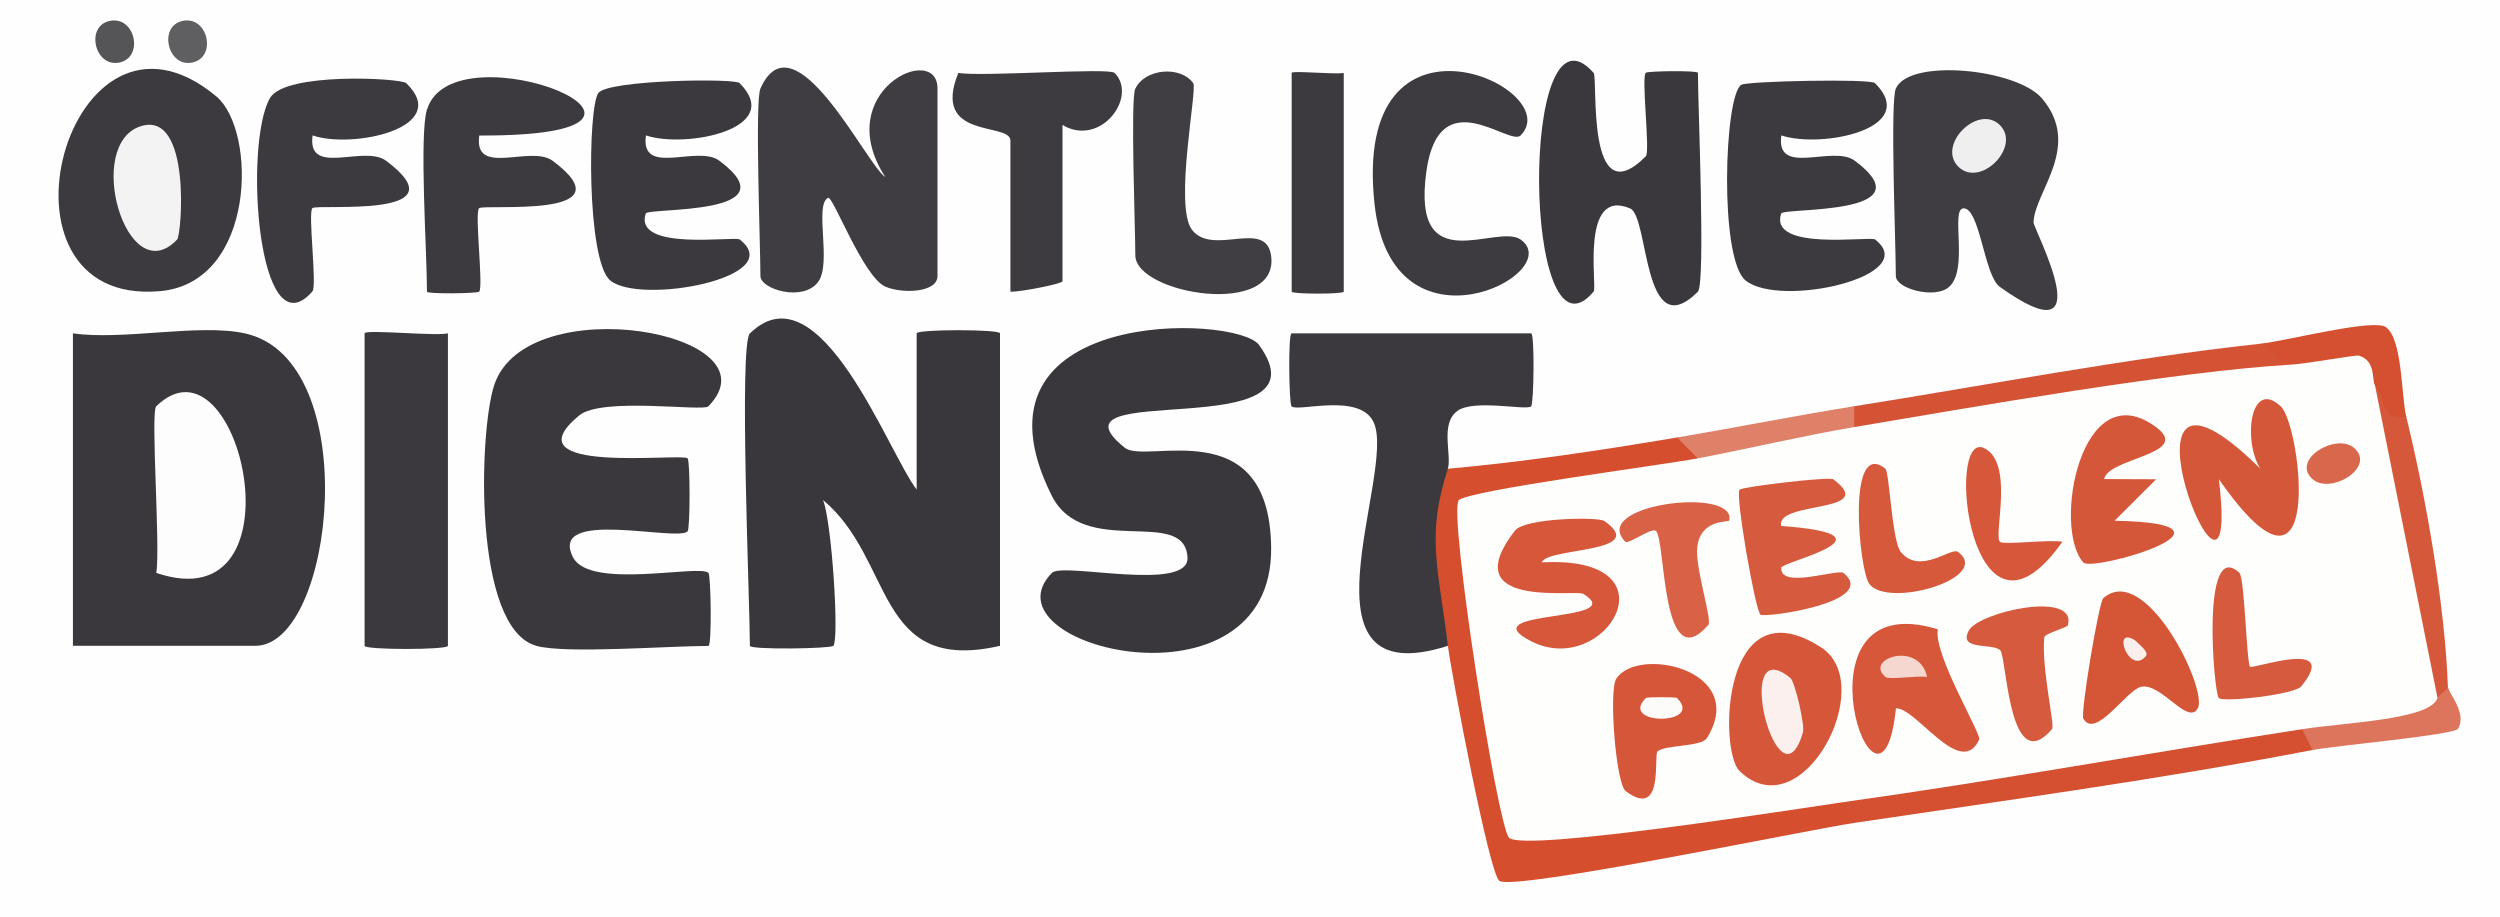
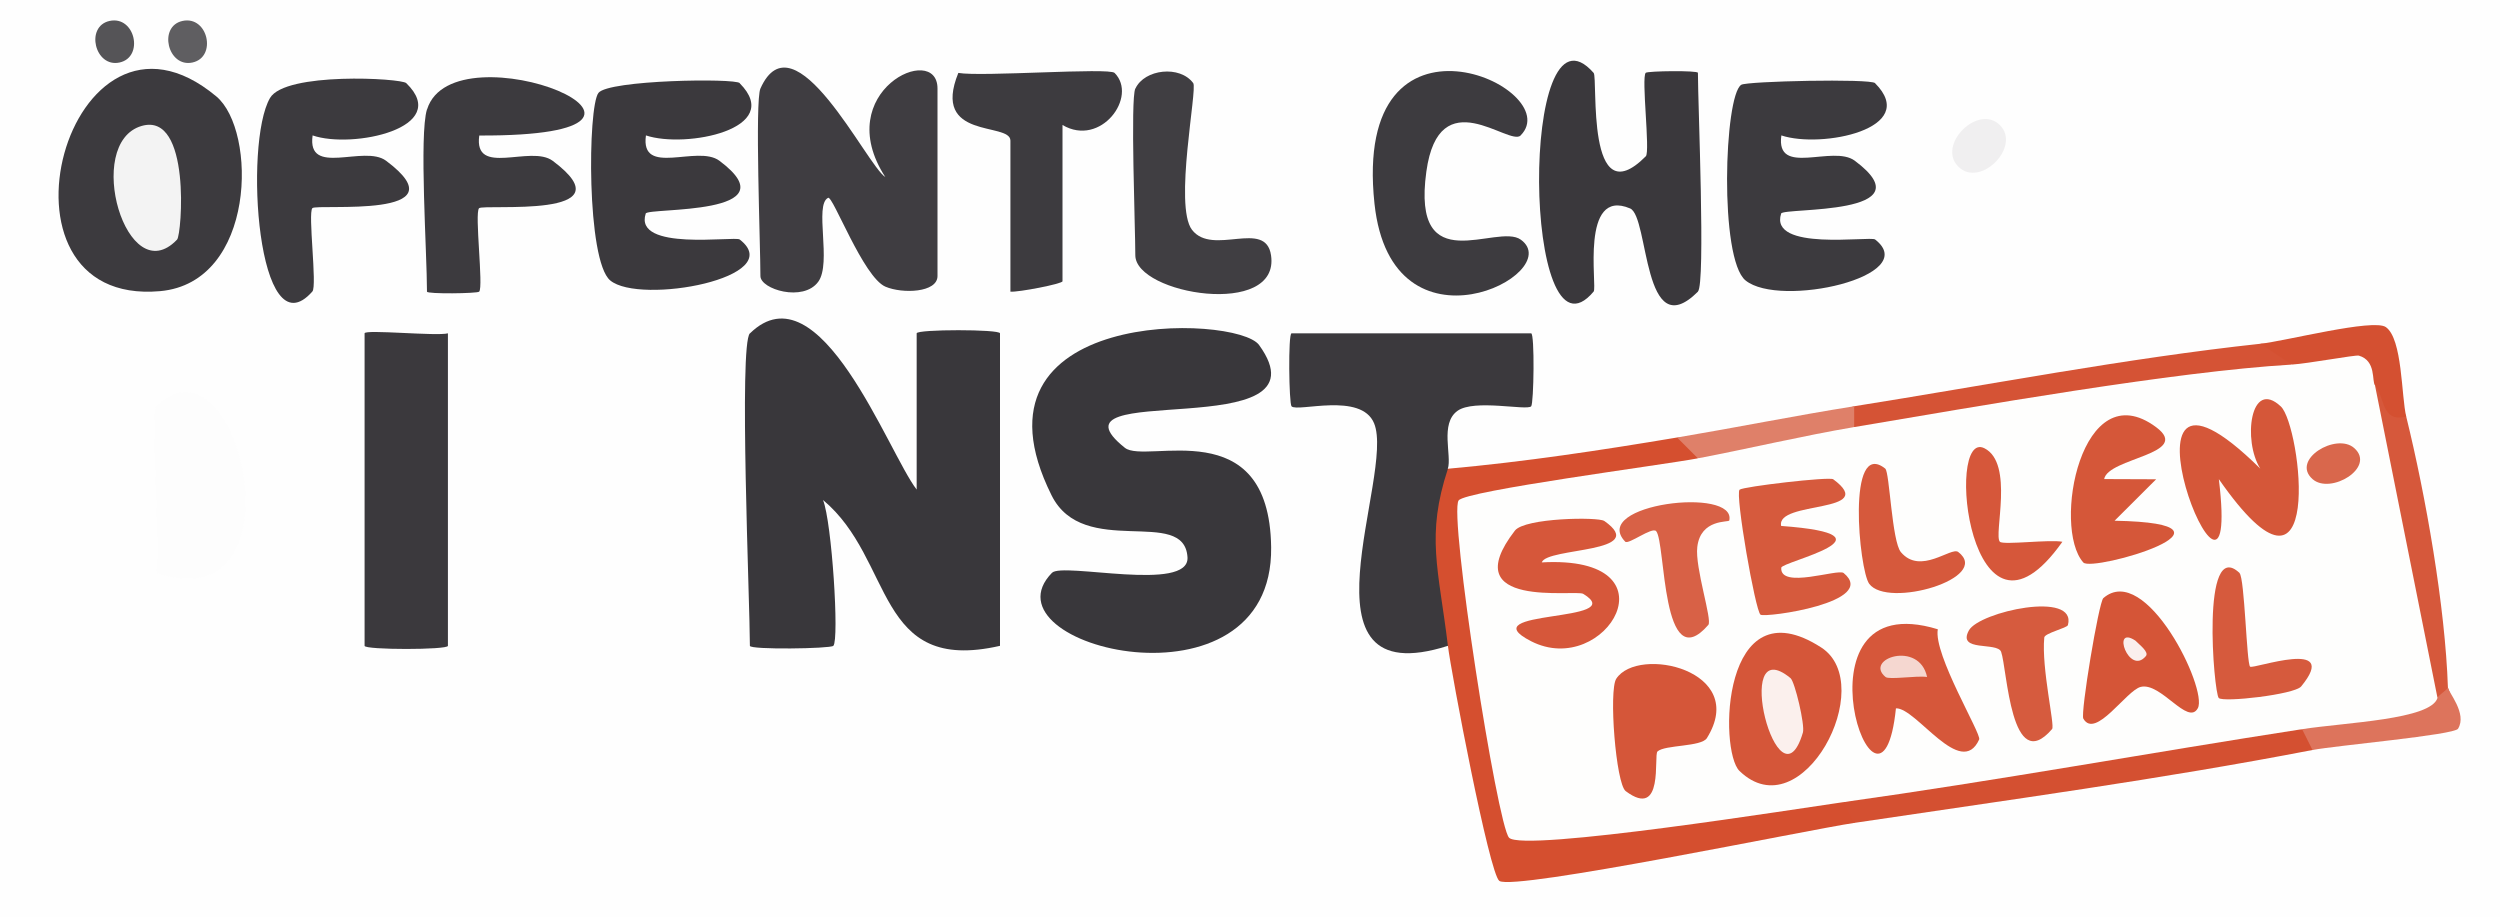
<svg xmlns="http://www.w3.org/2000/svg" id="uuid-0fce79a2-2bb8-4812-aaab-7e238bc4729a" data-name="Ebene 1" viewBox="0 0 240 88">
  <defs>
    <style>
      .uuid-b2f8fcd1-776d-49c1-800d-38b39084da78 {
        fill: #3f3d41;
      }

      .uuid-fab8140b-1787-41d2-8eea-5e427d792cbb {
        fill: #3c3a3e;
      }

      .uuid-0659b367-d5bf-438e-9001-dd7c897b8a1d {
        fill: #555457;
      }

      .uuid-6de10b8b-dd67-4b48-8433-fa27d4959824 {
        fill: #d6593c;
      }

      .uuid-d6e3080a-3395-43ed-9a19-8a5caecb3a9a {
        fill: #f5d7d0;
      }

      .uuid-8ae45d4c-0816-4f09-911c-8586513bf09f {
        fill: #5f5e61;
      }

      .uuid-4f483e28-2b24-4b8b-8d65-b43b775fe191 {
        fill: #d45031;
      }

      .uuid-a85bdfd9-662d-4a54-a945-cad89e9470eb {
        fill: #faefed;
      }

      .uuid-53e36148-ba81-444c-91d0-683ef7007f39 {
        fill: #d86146;
      }

      .uuid-3bef72ed-c467-4ab2-8f90-b6e35484a479 {
        fill: #d65a3d;
      }

      .uuid-f528cb99-7651-4222-bbfd-68734e821b63 {
        fill: #d65b3e;
      }

      .uuid-d8049c71-56dc-4362-99de-df3ea2c96328 {
        fill: #39373b;
      }

      .uuid-b5b5d973-e70e-4616-a182-7618a774e4da {
        fill: #fefefd;
      }

      .uuid-edf6301e-ed73-431b-98ce-4c21e0358dd8 {
        fill: #3d3b3f;
      }

      .uuid-ce61bc29-522f-4f4b-b1c5-91463ccb7399 {
        fill: #d55335;
      }

      .uuid-d92face2-5b0f-4300-86c7-c23ebfc96b77 {
        fill: #df8069;
      }

      .uuid-e34f6f5a-a360-44c1-b900-afe98ef1b135 {
        fill: #d55639;
      }

      .uuid-ec862e20-6a80-4836-8e6d-cc662c57837e {
        fill: #403e42;
      }

      .uuid-8199a8b9-a9f3-449e-a786-e6afb95a6126 {
        fill: #fdfbfa;
      }

      .uuid-11714fa2-beb1-43f0-ad10-b87b3f18f2db {
        fill: #d54f2f;
      }

      .uuid-8331a8b8-064c-4884-8e82-33047c7a3bc5 {
        fill: #3b393d;
      }

      .uuid-8c120251-5104-4a4c-bcc7-b6ae28b54e05 {
        fill: #fefefe;
      }

      .uuid-037dbbe3-6ddf-4312-bb3b-4f3b7cd6cf1e {
        fill: #d55537;
      }

      .uuid-fb1955c1-4bad-41cd-8130-4dbfaf66be29 {
        fill: #f0eff0;
      }

      .uuid-6c998c0c-55ec-46b8-91e9-a6d9dc81a09f {
        fill: #fbf0ed;
      }

      .uuid-93ad6799-3c43-43d3-a68a-d814b539a2ed {
        fill: #d6573a;
      }

      .uuid-70b5e39a-c502-4f1e-96e0-382d0793ed54 {
        fill: #dd745c;
      }

      .uuid-f46bfb8a-11d0-4360-9d48-fb466d192226 {
        fill: #fdfdfd;
      }

      .uuid-82a67aac-b320-4334-a87d-f61642bececc {
        fill: #d55739;
      }

      .uuid-e3b68bcd-f7ce-41f1-ad06-de6dd1807563 {
        fill: #d6583b;
      }

      .uuid-bf59114d-e637-44a9-9ef8-5b4d69111a69 {
        fill: #d9674c;
      }

      .uuid-175d2fa4-c0f1-4822-b961-b92ff5fd756e {
        fill: #3a383c;
      }

      .uuid-c7036a80-e7bd-47e9-a2fe-c02e5af2b815 {
        fill: #f3f3f3;
      }
    </style>
  </defs>
  <rect class="uuid-8c120251-5104-4a4c-bcc7-b6ae28b54e05" width="240" height="88" />
  <path class="uuid-d8049c71-56dc-4362-99de-df3ea2c96328" d="M72,32c6.71-6.55,13.27,11.48,16,15v-15c0-.4,8-.4,8,0v30c-12.06,2.76-10.1-8.25-16.99-14,.85,2.1,1.57,13.43.99,14-.28.28-8.01.39-8.01,0,0-4.03-1.07-28.95,0-30Z" />
-   <path class="uuid-175d2fa4-c0f1-4822-b961-b92ff5fd756e" d="M23.5,32c11.52,2.52,8.64,30,1,30H7v-30c4.8.7,12.1-.96,16.5,0Z" />
  <path class="uuid-d8049c71-56dc-4362-99de-df3ea2c96328" d="M120.87,33.12c7.11,9.82-21.31,3.15-12.88,9.87,2.03,1.62,13.87-3.6,14.04,9.54.22,16.46-28,9.58-21.04,2.46,1.02-1.04,13.22,1.92,13.01-1.49-.3-4.95-9.98.23-13.05-5.95-9.04-18.16,17.78-17.39,19.92-14.43Z" />
-   <path class="uuid-175d2fa4-c0f1-4822-b961-b92ff5fd756e" d="M51.5,62c-6.13-1.66-5.52-20.63-4.05-25.05,3.12-9.35,27.48-5.03,20.55,2.06-.51.52-10.23-.93-12.41.88-6.93,5.74,9.89,3.57,10.42,4.11.25.25.25,6.76,0,7.01-1.01,1.03-13.41-2.27-11,2.49,1.6,3.15,12.16.64,13,1.5.24.25.34,7.01,0,7.01-3.85,0-13.65.77-16.5,0Z" />
  <path class="uuid-8331a8b8-064c-4884-8e82-33047c7a3bc5" d="M139,62c-15.16,4.83-5.02-16.4-7.09-21.37-1.25-3.01-7.33-1.04-7.92-1.62-.25-.25-.34-7.01,0-7.01h23c.35,0,.26,6.76,0,7.01-.44.43-5.47-.72-7.07.43-1.71,1.23-.52,4.3-.93,5.57l1.47,1.81c-1.93,3.85-2.07,8.62-.43,14.29l-1.04.9Z" />
  <path class="uuid-b2f8fcd1-776d-49c1-800d-38b39084da78" d="M73,8.5c3.24-7.25,10.18,7.34,11.99,8.5-5.32-8.22,5.01-13.04,5.01-8.5v18c0,1.6-3.37,1.72-5,1.02-2.13-.92-5.04-8.75-5.5-8.53-1.36.67.37,6.26-.95,8.06-1.44,1.97-5.55.72-5.55-.55,0-2.95-.54-16.79,0-18Z" />
-   <path class="uuid-b2f8fcd1-776d-49c1-800d-38b39084da78" d="M182,8.5c1.29-2.94,11.63-1.9,14.04.96,3.88,4.59-.74,8.97-.82,11.88-.02.64,6.91,13.47-3.25,6.19-1.48-1.06-1.91-7.59-3.47-7.53-1.3.05.55,5.91-1.42,7.57-1.36,1.15-5.08.15-5.08-1.08,0-2.99-.56-16.72,0-18Z" />
  <path class="uuid-11714fa2-beb1-43f0-ad10-b87b3f18f2db" d="M161,42c2.46.07,3.13.73,2,2l-.7,2.15c-6.71.93-13.39,2.01-20.05,3.24-1.3,1.18,3.18,25.47,4.07,29.21,9.71-.55,19.38-1.67,29.01-3.38l1.67,1.78c2.4.1,2.87.15,1,2-4.42.66-32.62,6.53-34.06,5.57-.96-.64-4.62-19.96-4.94-22.57-.9-7.44-2.12-10.54,0-17,7.34-.66,14.74-1.78,22-3Z" />
  <path class="uuid-8331a8b8-064c-4884-8e82-33047c7a3bc5" d="M43,32v30c0,.4-8,.4-8,0v-30c0-.4,6.94.29,8,0Z" />
  <path class="uuid-fab8140b-1787-41d2-8eea-5e427d792cbb" d="M20.76,9.25c3.93,3.27,3.83,17.87-5.39,18.7C-2.09,29.51,6.51-2.63,20.76,9.25Z" />
  <path class="uuid-175d2fa4-c0f1-4822-b961-b92ff5fd756e" d="M163,28c-5.33,5.31-4.67-7.21-6.51-7.99-4.83-2.05-3.13,7.55-3.5,7.98-6.81,8.11-7.16-29.14,0-20.99.43.49-.78,13.84,5.01,8,.43-.44-.45-7.57-.01-8.01.18-.18,5.01-.24,5.01,0,0,2.96.74,20.26,0,21Z" />
  <path class="uuid-8331a8b8-064c-4884-8e82-33047c7a3bc5" d="M71.01,7.99c4.37,4.39-5.18,6.29-9,5.01-.56,4.02,4.94.86,7.05,2.43,7.12,5.32-6.88,4.47-7.07,5.07-1.19,3.66,8.56,2.14,9.02,2.49,4.72,3.66-9.58,6.31-12.43,3.93-2.28-1.9-2.16-16.66-1.13-18,.96-1.25,13.09-1.43,13.57-.94Z" />
  <path class="uuid-fab8140b-1787-41d2-8eea-5e427d792cbb" d="M180.01,7.99c4.37,4.39-5.18,6.29-9,5.01-.56,4.02,4.94.86,7.05,2.43,7.13,5.32-6.88,4.47-7.07,5.07-1.19,3.66,8.56,2.14,9.02,2.49,4.54,3.53-9.15,6.62-12.44,3.93-2.54-2.07-2.05-17.73-.41-18.78.54-.35,12.4-.61,12.85-.16Z" />
  <path class="uuid-fab8140b-1787-41d2-8eea-5e427d792cbb" d="M41,10.5c2.57-8.23,29.25,2.61,5.01,2.51-.56,4.02,4.94.86,7.05,2.43,7.55,5.64-6.62,4.11-7.07,4.55s.44,7.57.01,8.01c-.18.18-5.01.24-5.01,0,0-3.69-.76-15.06,0-17.5Z" />
  <path class="uuid-fab8140b-1787-41d2-8eea-5e427d792cbb" d="M39.01,7.99c4.42,4.3-5.19,6.33-9,5.01-.56,4.02,4.94.86,7.05,2.43,7.55,5.64-6.62,4.11-7.07,4.55s.47,7.46,0,8c-5.26,5.98-6.61-14.2-4.07-18.57,1.46-2.52,12.59-1.91,13.08-1.43Z" />
  <path class="uuid-edf6301e-ed73-431b-98ce-4c21e0358dd8" d="M145.99,13c-1.1,1.1-7.84-5.37-9.06,3.47-1.46,10.59,6.79,4.89,9.07,6.54,4.49,3.25-12.41,11.86-14.05-3.46-2.19-20.57,18.56-11.11,14.03-6.55Z" />
  <path class="uuid-edf6301e-ed73-431b-98ce-4c21e0358dd8" d="M107,7c2.27,2.28-1.33,7.17-5,5v15c0,.25-4.27,1.07-5,1v-14.5c0-1.82-7.64-.02-5-6.5,2.24.39,14.47-.53,15,0Z" />
  <path class="uuid-ec862e20-6a80-4836-8e6d-cc662c57837e" d="M109,8.5c.88-1.88,4.28-2.25,5.55-.52.42.57-1.87,11.79-.12,14.08,1.98,2.58,7.07-1.07,7.59,2.45.89,6.05-13.03,3.75-13.03-.01,0-2.64-.48-14.97,0-16Z" />
  <path class="uuid-4f483e28-2b24-4b8b-8d65-b43b775fe191" d="M221,70c2.23.13,2.79.3,1,2-14.55,2.81-29.34,4.81-44,7l-1-2c13.52-5.12,29.57-7.96,44-7Z" />
  <path class="uuid-ce61bc29-522f-4f4b-b1c5-91463ccb7399" d="M217,33c2.79-.02,3.79.64,3,2l-1.86,2.13c-12.64,1.34-25.22,3.17-37.73,5.49l-2.41-1.62c-2.66-.32-2.54-1.24,0-2,12.78-2.03,26.21-4.62,39-6Z" />
-   <path class="uuid-fab8140b-1787-41d2-8eea-5e427d792cbb" d="M129,7v21c0,.25-5,.25-5,0V7c0-.25,4.16.17,5,0Z" />
  <path class="uuid-e3b68bcd-f7ce-41f1-ad06-de6dd1807563" d="M228,37c.88-.38,1.88.62,3,3,1.87,7.6,3.74,18.21,4,26,.58,1.47.39,1.77-1,1-.79.06-1.98.04-2.14-.5-1-3.47-5.77-25.51-5.53-27.67l1.67-1.83Z" />
  <path class="uuid-4f483e28-2b24-4b8b-8d65-b43b775fe191" d="M231,40c-2.42.57-2.01-1.79-3-3-2.13-.76-4.32-.81-6.57-.14l-1.43-1.86-3-2c2.42-.26,10.84-2.44,12.04-1.6,1.61,1.13,1.48,6.67,1.96,8.6Z" />
  <path class="uuid-d92face2-5b0f-4300-86c7-c23ebfc96b77" d="M178,39v2c-3.12,3.64-10.76,5.3-15,3l-2-2c5.64-.95,11.28-2.09,17-3Z" />
  <path class="uuid-70b5e39a-c502-4f1e-96e0-382d0793ed54" d="M235,66c.01.42,1.88,2.5.97,3.96-.37.6-11.73,1.61-13.97,2.04l-1-2c.81-3.31,9.63-3.69,13-3,.08-.27.78-.63,1-1Z" />
  <path class="uuid-0659b367-d5bf-438e-9001-dd7c897b8a1d" d="M10.52,2.01c2.45-.53,3.33,3.47.96,3.99s-3.33-3.47-.96-3.99Z" />
  <path class="uuid-8ae45d4c-0816-4f09-911c-8586513bf09f" d="M17.52,2.01c2.45-.53,3.33,3.47.96,3.99s-3.33-3.47-.96-3.99Z" />
  <path class="uuid-f46bfb8a-11d0-4360-9d48-fb466d192226" d="M15,39c8.04-7.81,14.41,20.87,0,16,.42-2.35-.57-15.44,0-16Z" />
  <path class="uuid-fb1955c1-4bad-41cd-8130-4dbfaf66be29" d="M191.99,12.01c2.08,2.08-1.9,6.07-3.99,3.99s1.9-6.07,3.99-3.99Z" />
  <path class="uuid-b5b5d973-e70e-4616-a182-7618a774e4da" d="M228,37l6,30c-.63,2.09-8.81,2.35-13,3-14.61,2.26-29.41,4.96-44,7-4.07.57-30.78,4.84-32.13,3.42-1.13-1.19-5.81-31.06-4.84-32.38.69-.94,19.55-3.39,22.97-4.04,4.89-.93,10.13-2.18,15-3,11.74-1.98,30.68-5.33,42-6,1.54-.09,6.13-.95,6.45-.86,1.69.49,1.23,2.46,1.55,2.86Z" />
  <path class="uuid-c7036a80-e7bd-47e9-a2fe-c02e5af2b815" d="M17,23c-4.85,5.09-9.02-9.28-3.4-10.91,4.77-1.38,3.85,10.44,3.4,10.91Z" />
  <path class="uuid-82a67aac-b320-4334-a87d-f61642bececc" d="M218.96,39.02c1.96,1.84,4.35,21.77-5.95,6.98,2.33,19.3-12.14-16.92,3.98-1.01-1.7-2.67-.96-8.72,1.97-5.97Z" />
  <path class="uuid-93ad6799-3c43-43d3-a68a-d814b539a2ed" d="M190,70.99c-1.75,3.86-6.04-3.07-7.99-2.99-1.49,14.45-10.62-12.07,4.02-7.59-.44,2.42,4.21,10.06,3.97,10.58Z" />
  <path class="uuid-e34f6f5a-a360-44c1-b900-afe98ef1b135" d="M174.84,62.16c5.52,3.57-1.87,17.64-7.85,11.85-2-1.94-1.73-18.05,7.85-11.85Z" />
  <path class="uuid-93ad6799-3c43-43d3-a68a-d814b539a2ed" d="M154.01,50.01c4.45,3.12-5.52,2.52-6,3.98,13.25-.73,6.13,11.22-1.02,7.57-6.06-3.1,9.64-1.74,5-4.55-.72-.44-12.42,1.51-6.56-6.07.95-1.23,8-1.33,8.57-.93Z" />
  <path class="uuid-037dbbe3-6ddf-4312-bb3b-4f3b7cd6cf1e" d="M210.99,67.99c-.95,1.73-3.53-2.51-5.47-2.05-1.38.32-4.36,5.07-5.52,3.05-.29-.51,1.48-11.18,1.92-11.57,4.06-3.53,10.06,8.75,9.07,10.57Z" />
  <path class="uuid-3bef72ed-c467-4ab2-8f90-b6e35484a479" d="M175.99,46.01c4.49,3.32-5.52,2.02-5,4.48,11.8.87.05,3.42.01,4.01-.14,2.1,5.45.07,5.99.51,3.41,2.81-7.53,4.32-7.98,4-.5-.35-2.46-11.59-2.01-12,.34-.3,8.63-1.27,8.99-1Z" />
  <path class="uuid-82a67aac-b320-4334-a87d-f61642bececc" d="M206.99,41.01c3.49,2.6-4.61,2.93-4.99,4.98l4.99.02-3.99,3.98c14.06.26-2.15,4.96-3,4.01-3.01-3.37-.2-18.33,6.99-12.99Z" />
  <path class="uuid-e34f6f5a-a360-44c1-b900-afe98ef1b135" d="M163.86,70.86c-.53.85-4.04.63-4.74,1.28-.39.36.66,6.59-3.05,3.81-.95-.71-1.64-9.67-.91-10.79,2.09-3.21,12.76-.81,8.7,5.7Z" />
  <path class="uuid-f528cb99-7651-4222-bbfd-68734e821b63" d="M196.25,61.21c-.28,2.96,1.04,8.45.75,8.78-3.96,4.6-4.31-5.78-4.89-7.41-.35-.99-4.27.05-3.09-2.07,1-1.78,10.4-3.86,9.5-.5-.08.28-2.23.77-2.27,1.19Z" />
  <path class="uuid-53e36148-ba81-444c-91d0-683ef7007f39" d="M166,49.97c-.04.19-2.74-.18-3.06,2.54-.24,1.97,1.46,7.02,1.06,7.48-4.51,5.2-4.08-7.94-5.01-9-.39-.44-2.67,1.33-2.97,1.01-3.45-3.6,10.73-5.33,9.99-2.02Z" />
  <path class="uuid-6de10b8b-dd67-4b48-8433-fa27d4959824" d="M180.99,45c.41.33.63,7,1.5,8.01,1.88,2.22,4.82-.54,5.5-.02,3.28,2.51-6.79,5.46-8.55,3.05-.96-1.32-2.2-14.03,1.55-11.05Z" />
-   <path class="uuid-3bef72ed-c467-4ab2-8f90-b6e35484a479" d="M214.99,55.01c.5.48.68,8.68,1.02,8.99.29.27,8.78-2.82,4.9,1.9-.65.78-7.48,1.55-7.91,1.11-.48-.49-1.74-15.54,2-12Z" />
+   <path class="uuid-3bef72ed-c467-4ab2-8f90-b6e35484a479" d="M214.99,55.01c.5.48.68,8.68,1.02,8.99.29.27,8.78-2.82,4.9,1.9-.65.78-7.48,1.55-7.91,1.11-.48-.49-1.74-15.54,2-12" />
  <path class="uuid-93ad6799-3c43-43d3-a68a-d814b539a2ed" d="M191.99,52.01c.33.33,4.77-.24,6,0-8.87,12.55-11.34-10.91-7.49-8.98,2.89,1.45.86,8.34,1.49,8.98Z" />
  <path class="uuid-bf59114d-e637-44a9-9ef8-5b4d69111a69" d="M226,43.01c2.13,1.87-2.28,4.5-3.99,2.99-2.13-1.87,2.28-4.5,3.99-2.99Z" />
  <path class="uuid-d6e3080a-3395-43ed-9a19-8a5caecb3a9a" d="M185,64.99c-.99-.15-3.66.29-3.99,0-2.11-1.75,3.24-3.55,3.99,0Z" />
  <path class="uuid-6c998c0c-55ec-46b8-91e9-a6d9dc81a09f" d="M171.89,65.1c.42.35,1.4,4.51,1.19,5.22-2.34,7.93-6.94-9.95-1.19-5.22Z" />
  <path class="uuid-a85bdfd9-662d-4a54-a945-cad89e9470eb" d="M206,62.99c-1.61,1.93-3.36-3.05-1-1.49.41.42,1.33,1.1,1,1.49Z" />
-   <path class="uuid-8199a8b9-a9f3-449e-a786-e6afb95a6126" d="M160.99,67.01c2.66,2.65-5.65,2.65-2.99,0,.11-.11,2.88-.11,2.99,0Z" />
</svg>